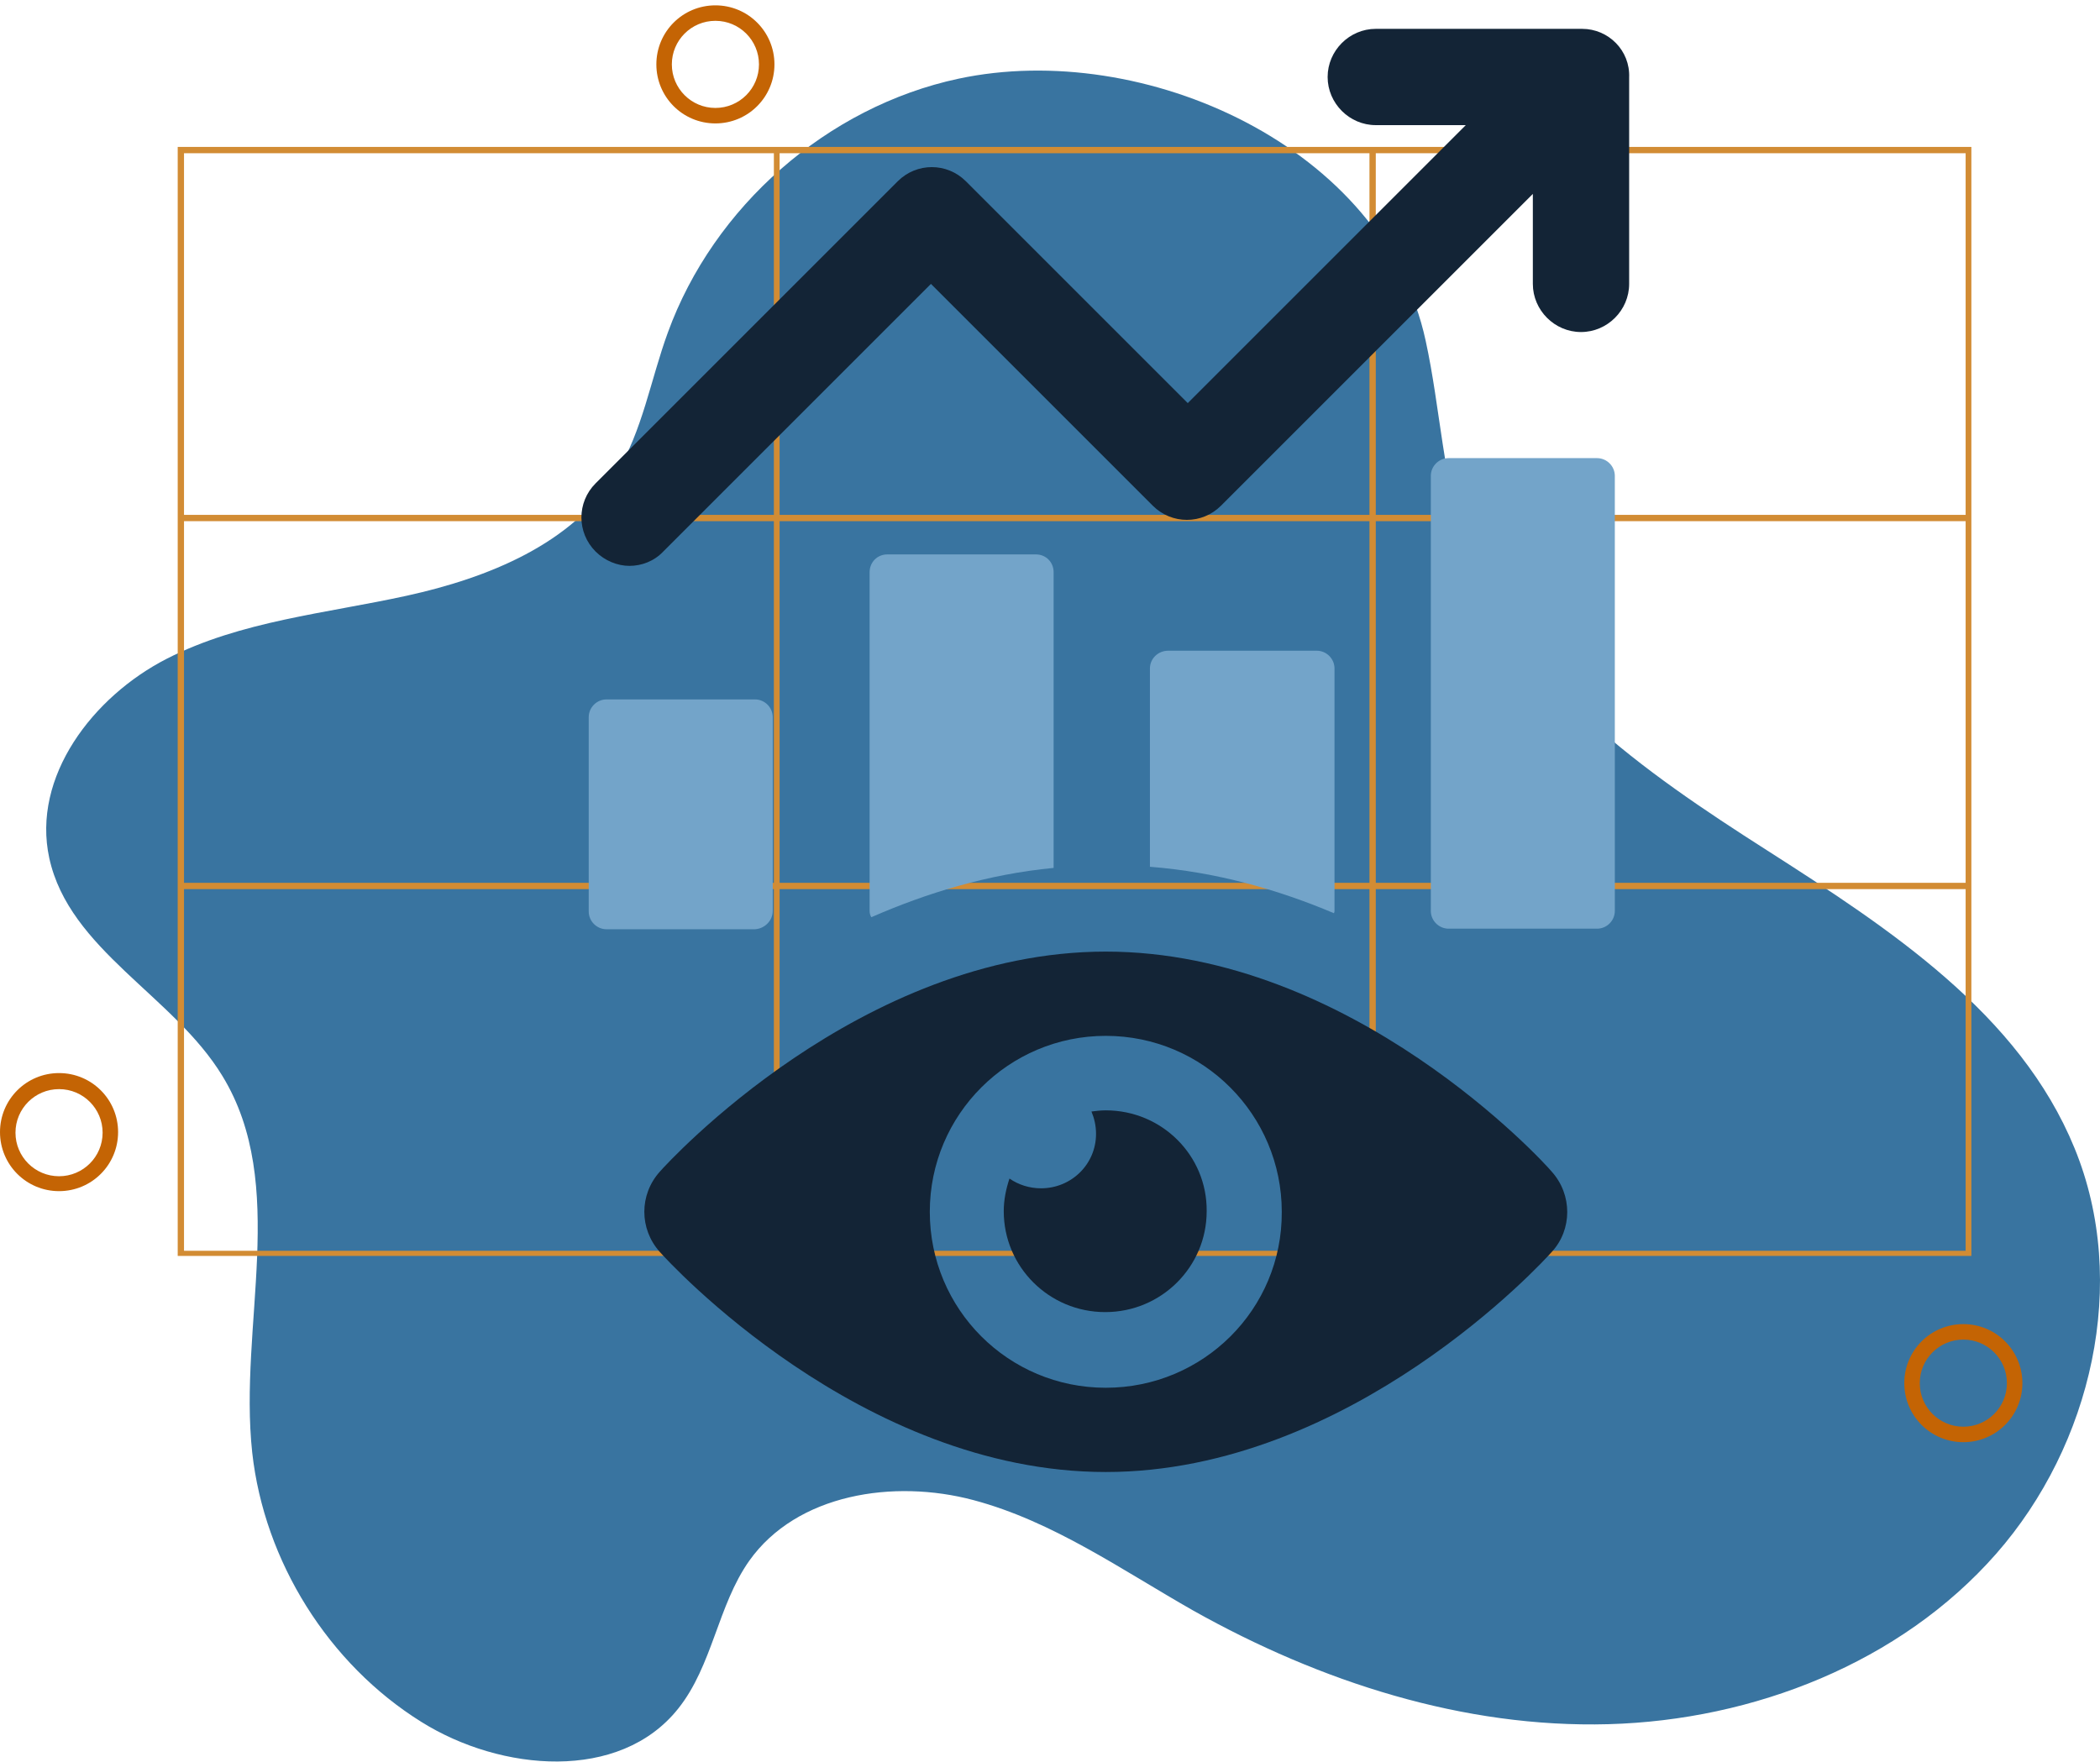
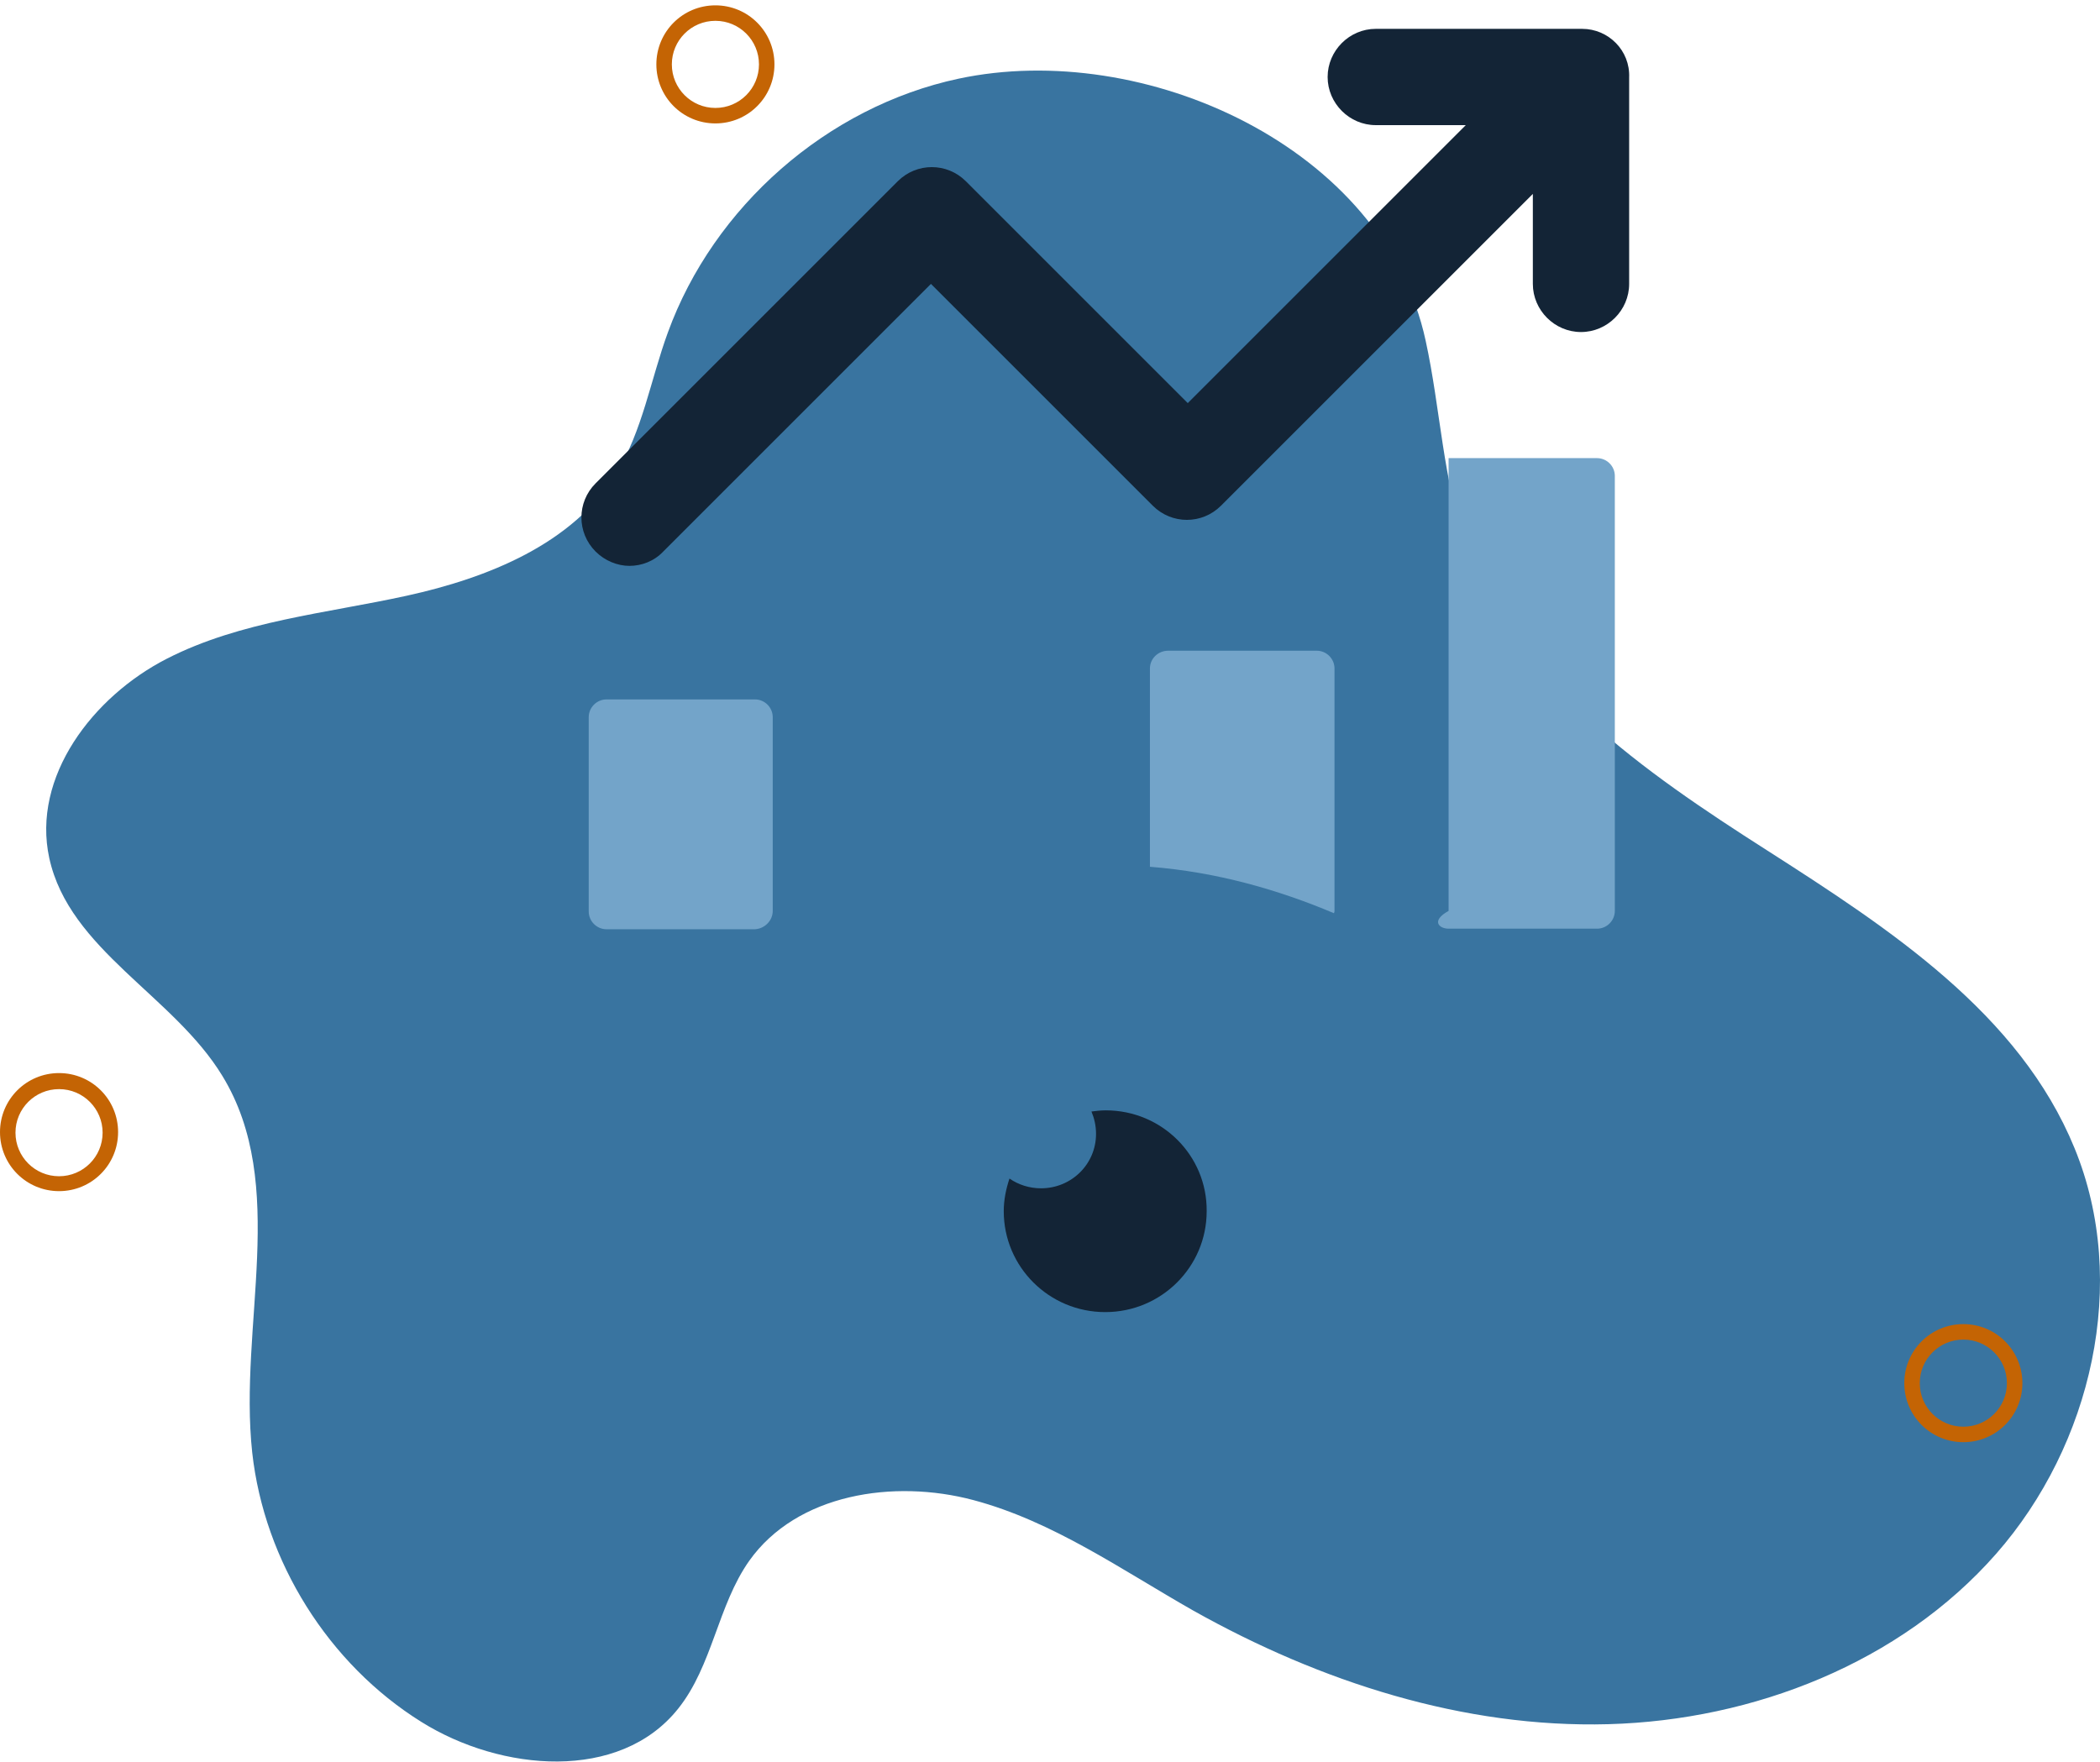
<svg xmlns="http://www.w3.org/2000/svg" width="342" height="287" viewBox="0 0 342 287" fill="none">
  <path d="M156.09 12.82C134.712 17.394 116.227 33.639 108.759 54.177C105.958 61.832 104.651 70.141 100.357 77.142C93.262 88.625 79.445 94.133 66.282 97.027C53.118 99.921 39.209 101.135 27.166 107.297C15.123 113.458 5.133 126.528 8.028 139.784C11.295 154.721 28.286 162.19 36.221 175.26C47.05 192.997 38.835 215.87 41.075 236.595C43.036 254.333 53.492 271.043 68.616 280.472C81.592 288.594 100.917 290.274 110.439 278.325C116.041 271.323 116.881 261.521 122.015 254.239C129.764 243.316 145.541 240.889 158.518 244.343C171.494 247.797 182.697 255.733 194.366 262.361C214.998 273.937 238.337 281.499 261.956 280.846C285.576 280.192 309.475 270.856 325.065 253.119C340.656 235.381 346.817 208.868 337.855 187.023C328.893 165.084 307.701 151.267 287.723 138.477C267.838 125.781 246.739 111.217 238.804 88.999C234.976 78.263 234.603 66.593 232.176 55.484C225.361 23.929 186.244 6.378 156.09 12.82Z" fill="#3974A0" />
-   <path d="M224.055 23.931H223.121H126.964H126.031H28.941V83.865V84.799V143.707V144.641V204.575H126.031H126.964H223.028H223.962H321.052V144.641V143.707V84.799V83.865V23.931H224.055ZM126.964 24.958H223.028V83.865H126.964V24.958ZM223.028 143.8H126.964V84.892H223.028V143.8ZM29.968 24.958H126.031V83.865H29.968V24.958ZM29.968 84.892H126.031V143.8H29.968V84.892ZM126.031 203.735H29.968V144.827H126.031V203.735ZM223.028 203.735H126.964V144.827H223.028V203.735ZM320.118 203.735H224.055V144.827H320.118V203.735ZM320.118 143.8H224.055V84.892H320.118V143.8ZM224.055 83.865V24.958H320.118V83.865H224.055Z" fill="#D28C34" />
  <path d="M9.616 194.022C4.294 194.022 0 189.727 0 184.406C0 179.085 4.294 174.79 9.616 174.79C14.937 174.79 19.232 179.085 19.232 184.406C19.232 189.727 14.937 194.022 9.616 194.022ZM9.616 177.404C5.695 177.404 2.521 180.578 2.521 184.499C2.521 188.42 5.695 191.594 9.616 191.594C13.537 191.594 16.711 188.42 16.711 184.499C16.711 180.578 13.537 177.404 9.616 177.404Z" fill="#C46404" />
  <path d="M116.509 20.103C111.188 20.103 106.893 15.808 106.893 10.487C106.893 5.165 111.188 0.871 116.509 0.871C121.83 0.871 126.125 5.165 126.125 10.487C126.125 15.808 121.83 20.103 116.509 20.103ZM116.509 3.391C112.588 3.391 109.414 6.566 109.414 10.487C109.414 14.408 112.588 17.582 116.509 17.582C120.43 17.582 123.604 14.408 123.604 10.487C123.604 6.566 120.43 3.391 116.509 3.391Z" fill="#C46404" />
  <path d="M319.744 234.912C314.423 234.912 310.128 230.618 310.128 225.297C310.128 219.975 314.423 215.681 319.744 215.681C325.065 215.681 329.36 219.975 329.36 225.297C329.36 230.618 325.065 234.912 319.744 234.912ZM319.744 218.201C315.823 218.201 312.649 221.376 312.649 225.297C312.649 229.218 315.823 232.392 319.744 232.392C323.665 232.392 326.839 229.218 326.839 225.297C326.839 221.376 323.665 218.201 319.744 218.201Z" fill="#C46404" />
  <path d="M257.664 4.699H224.056C219.762 4.699 216.214 8.246 216.214 12.541C216.214 16.835 219.762 20.382 224.056 20.382H238.713L193.435 65.66L157.306 29.531C154.225 26.45 149.278 26.45 146.197 29.531L96.998 78.73C93.917 81.811 93.917 86.759 96.998 89.839C98.492 91.333 100.546 92.173 102.506 92.173C104.467 92.173 106.52 91.426 108.014 89.839L151.611 46.242L187.74 82.371C190.821 85.452 195.769 85.452 198.85 82.371L249.635 31.585V46.242C249.635 50.537 253.183 54.084 257.478 54.084C261.772 54.084 265.319 50.537 265.319 46.242V12.634C265.506 8.246 261.959 4.699 257.664 4.699Z" fill="#132436" />
  <path d="M125.846 148.375V116.82C125.846 115.233 124.539 113.926 122.952 113.926H98.772C97.185 113.926 95.878 115.233 95.878 116.82V148.468C95.878 150.055 97.185 151.362 98.772 151.362H122.952C124.539 151.268 125.846 149.962 125.846 148.375Z" fill="#73A4C9" />
-   <path d="M171.59 93.2C171.59 91.613 170.376 90.306 168.696 90.306H144.517C142.836 90.306 141.622 91.613 141.622 93.2V148.374C141.622 148.747 141.716 149.121 141.903 149.401C150.865 145.48 160.854 142.399 171.59 141.372V93.2Z" fill="#73A4C9" />
-   <path d="M260.092 74.624H235.913C234.326 74.624 233.019 75.931 233.019 77.518V148.375C233.019 149.962 234.326 151.269 235.913 151.269H260.092C261.679 151.269 262.986 149.962 262.986 148.375V77.518C262.986 75.931 261.679 74.624 260.092 74.624Z" fill="#73A4C9" />
+   <path d="M260.092 74.624H235.913V148.375C233.019 149.962 234.326 151.269 235.913 151.269H260.092C261.679 151.269 262.986 149.962 262.986 148.375V77.518C262.986 75.931 261.679 74.624 260.092 74.624Z" fill="#73A4C9" />
  <path d="M217.334 108.886C217.334 107.299 216.027 105.992 214.44 105.992H190.261C188.581 105.992 187.274 107.299 187.274 108.886V141.187C198.103 142.027 208.185 144.922 217.241 148.749C217.334 148.562 217.334 148.469 217.334 148.282V108.886Z" fill="#73A4C9" />
-   <path d="M180.084 155.003C140.128 155.003 108.76 189.358 107.453 190.852C104.093 194.586 104.093 200.188 107.453 203.922C108.76 205.416 140.128 239.771 180.084 239.771C220.041 239.771 251.409 205.416 252.716 203.922C256.076 200.281 256.076 194.586 252.716 190.852C251.502 189.358 220.134 155.003 180.084 155.003ZM180.084 226.047C164.214 226.047 151.424 213.258 151.424 197.387C151.424 181.516 164.307 168.727 180.084 168.727C195.955 168.727 208.745 181.61 208.745 197.387C208.838 213.258 195.955 226.047 180.084 226.047Z" fill="#132436" />
  <path d="M180.085 180.862C179.245 180.862 178.498 180.956 177.751 181.049C178.218 182.169 178.498 183.383 178.498 184.69C178.498 189.638 174.484 193.559 169.536 193.559C167.669 193.559 165.895 192.999 164.401 191.972C163.841 193.652 163.468 195.426 163.468 197.293C163.468 206.349 170.843 213.724 179.992 213.724C189.141 213.724 196.516 206.349 196.516 197.293C196.609 188.238 189.234 180.862 180.085 180.862Z" fill="#132436" />
</svg>